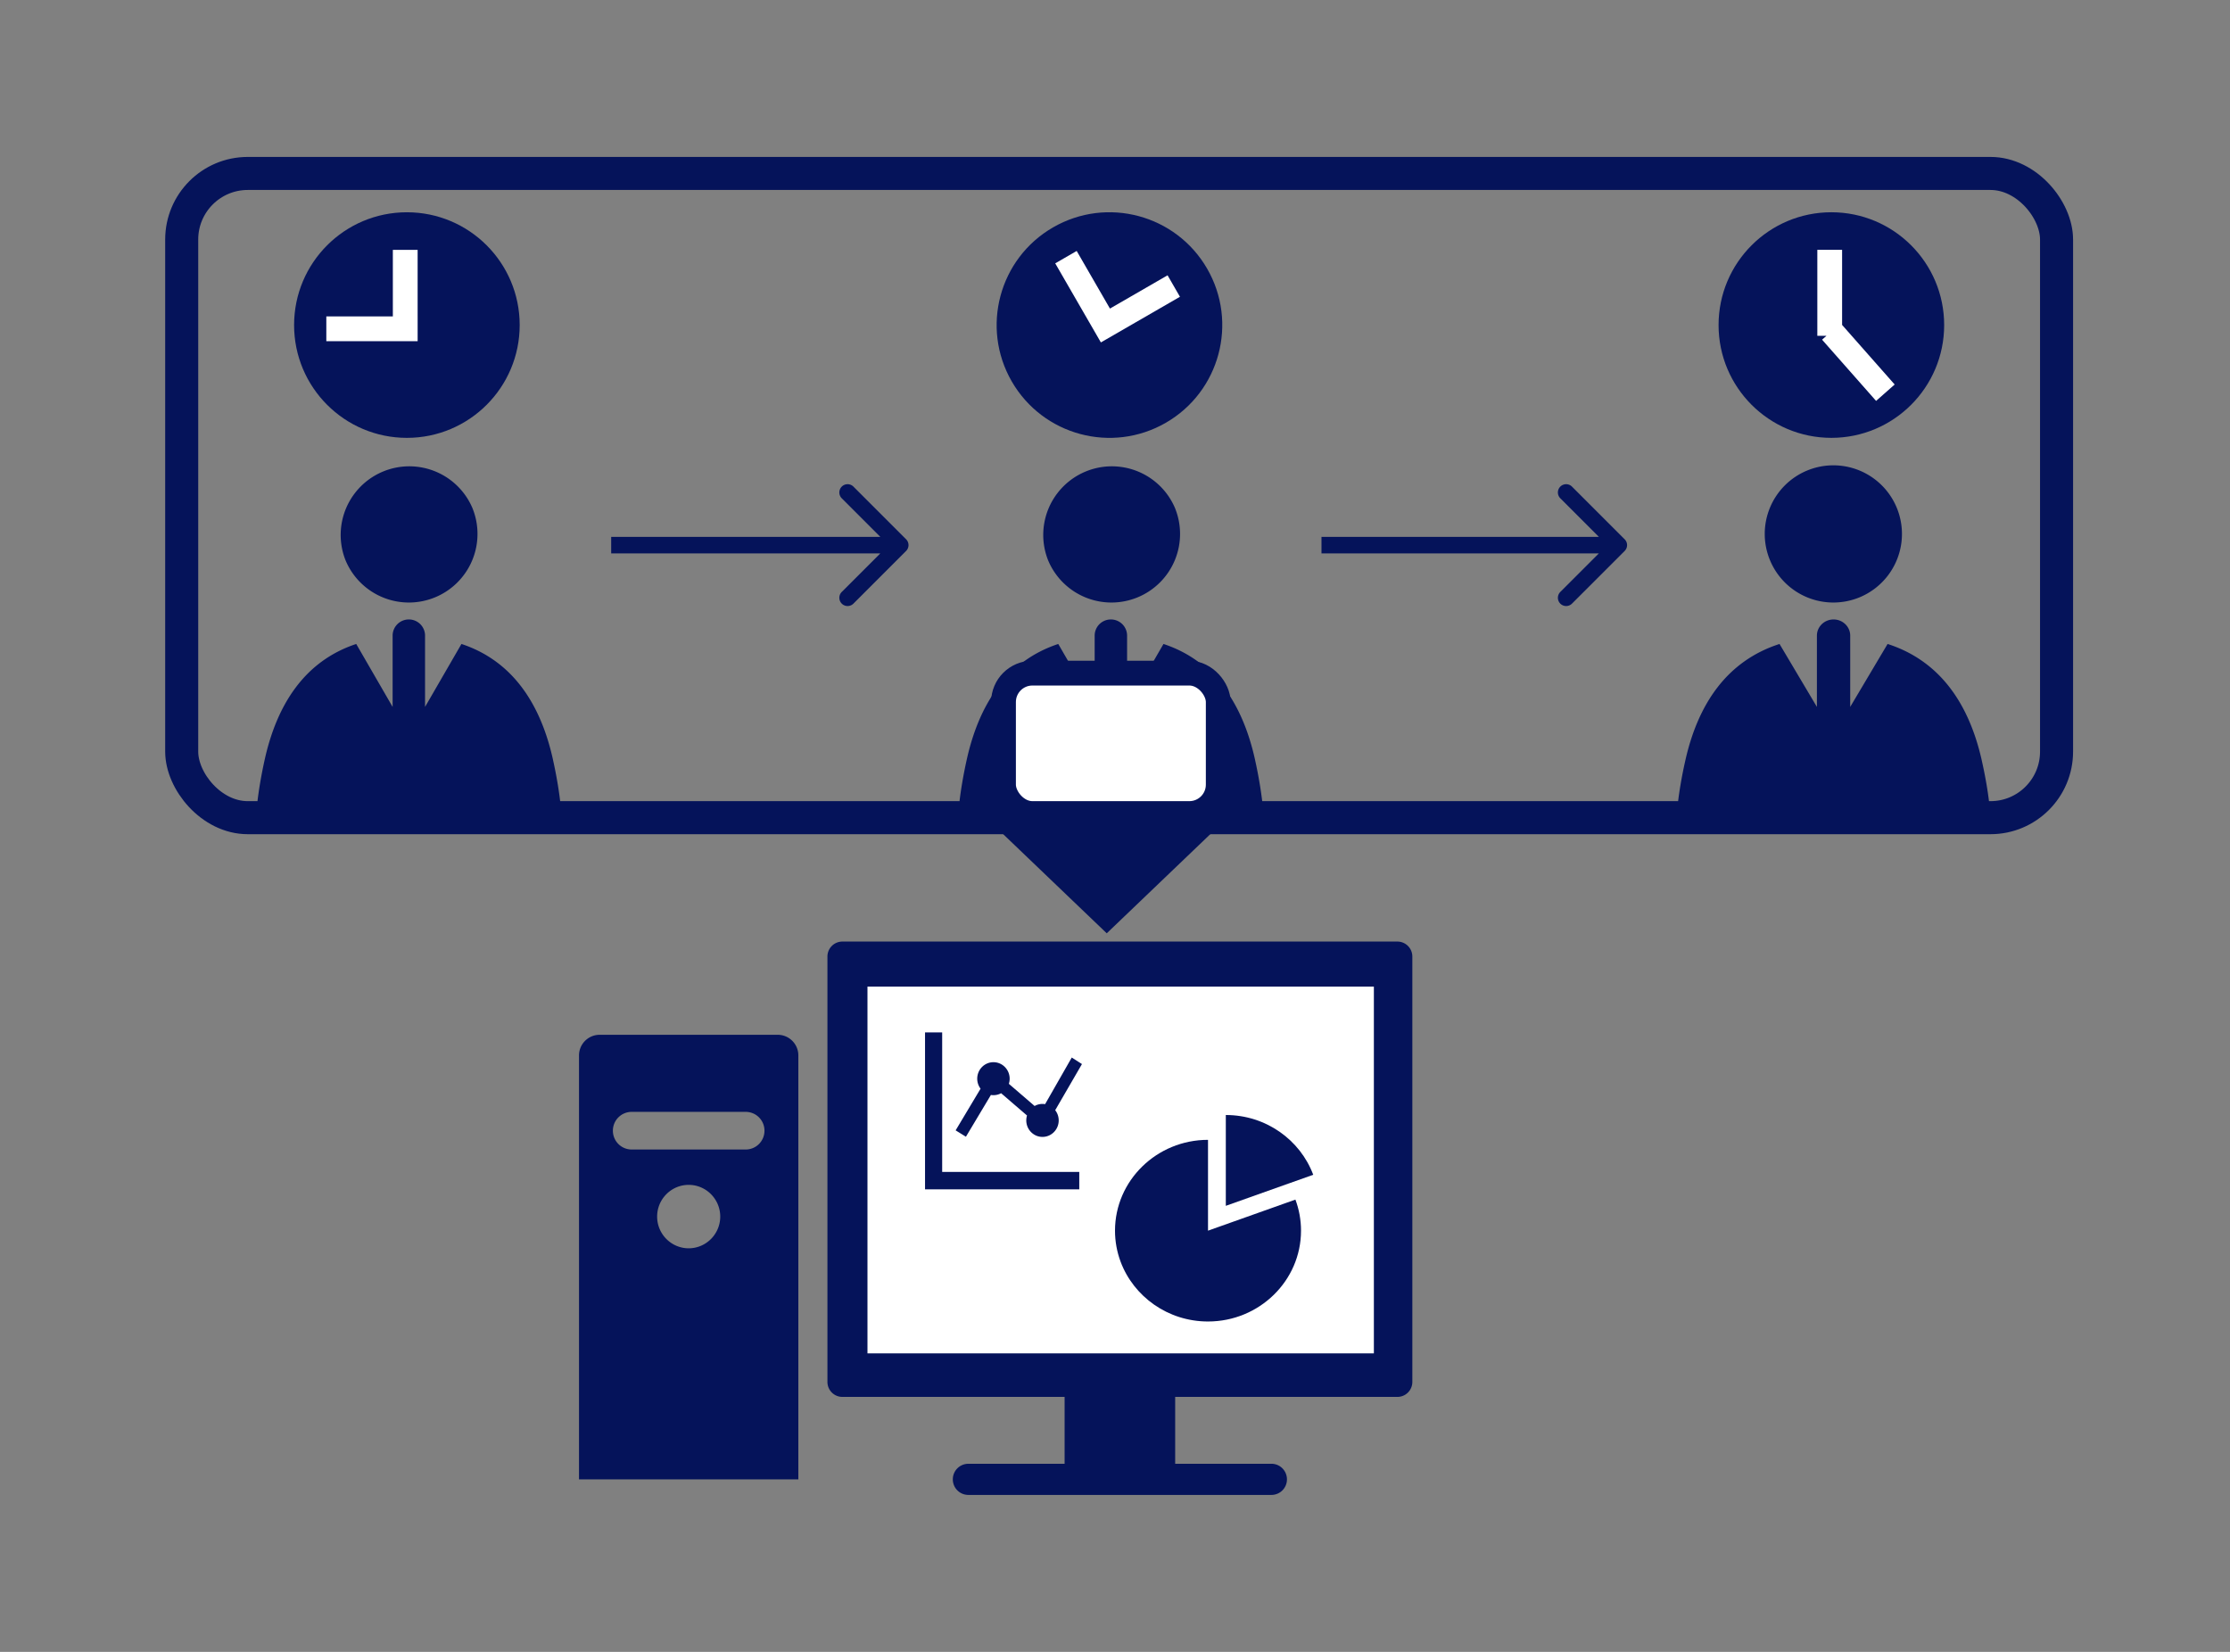
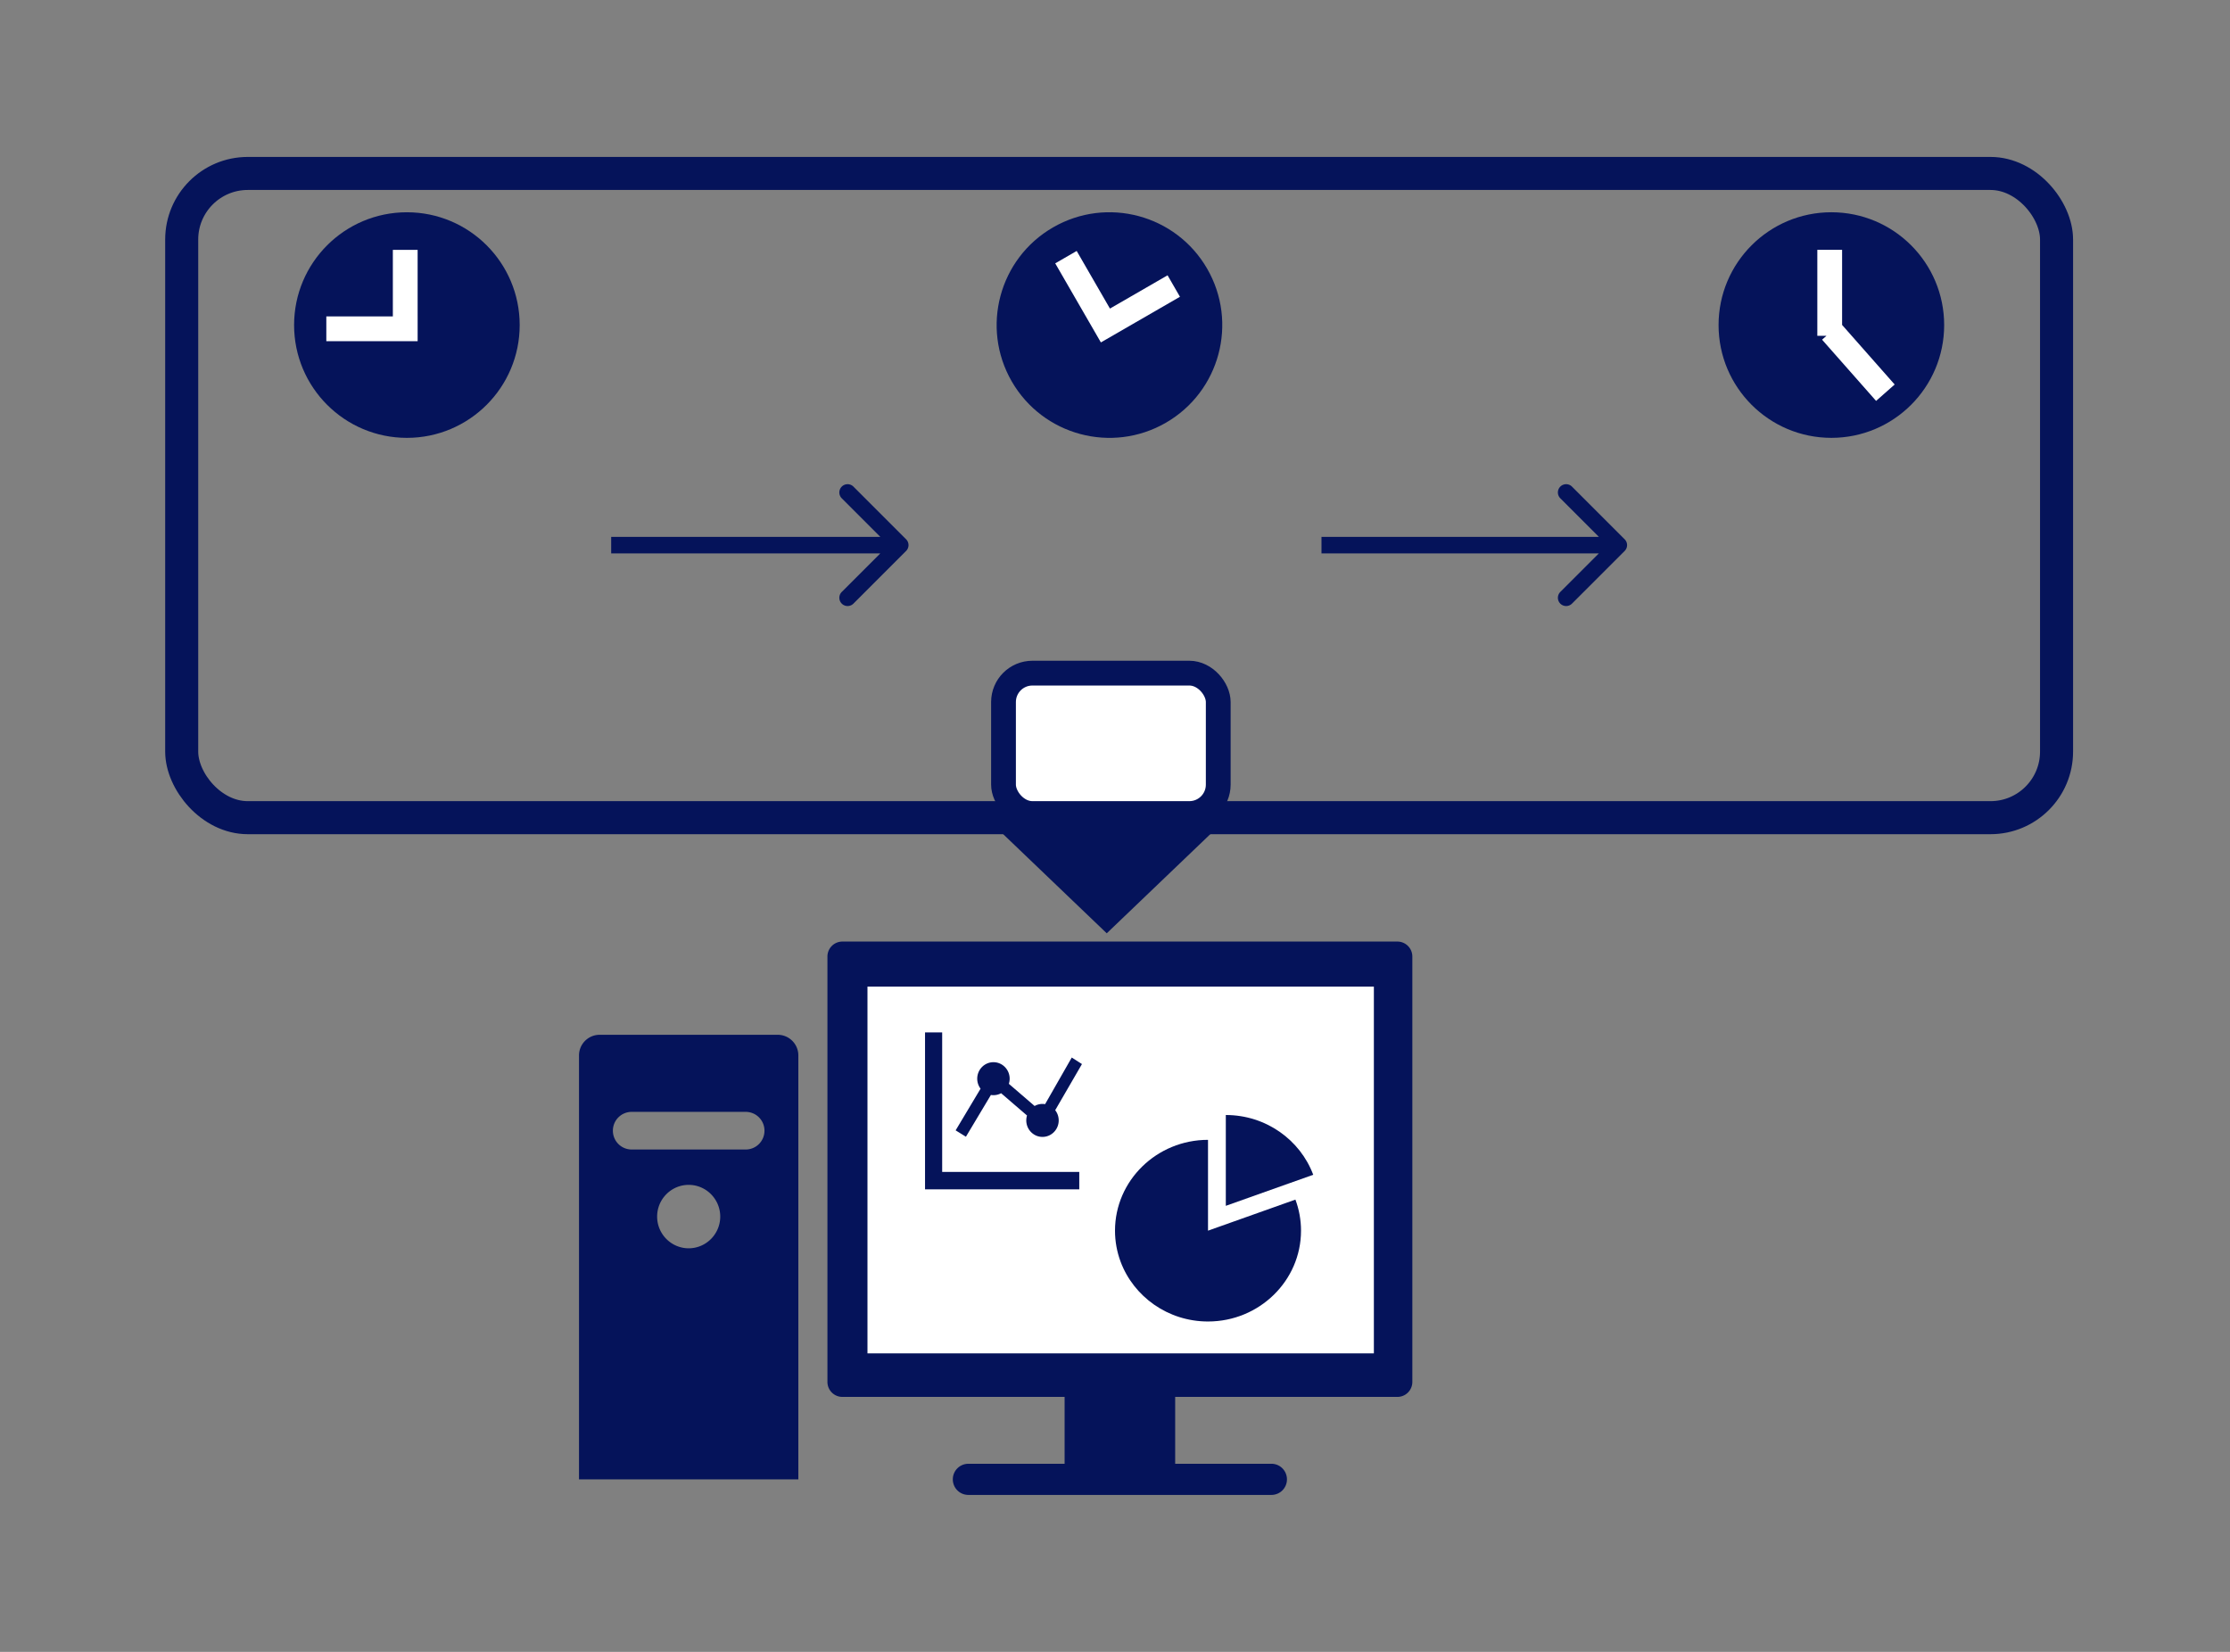
<svg xmlns="http://www.w3.org/2000/svg" width="270" height="200" fill="none">
  <rect width="100%" height="100%" fill="#808080" stroke="none" />
  <mask id="mask0_449_776" style="mask-type:alpha" maskUnits="userSpaceOnUse" x="0" y="0" width="270" height="200">
    <path fill="#D9D9D9" d="M0 0h270v200H0z" />
  </mask>
  <g mask="url(#mask0_449_776)">
    <path d="M169.195 114h-67.206a1.81 1.81 0 00-1.806 1.815v51.5a1.81 1.81 0 001.806 1.815h26.91v8.097h-11.66a1.881 1.881 0 00-1.875 1.886 1.88 1.88 0 001.875 1.885h36.705a1.88 1.88 0 001.875-1.885c0-1.041-.84-1.886-1.875-1.886h-11.659v-8.097h26.91a1.81 1.81 0 001.805-1.815v-51.5a1.81 1.81 0 00-1.805-1.815zm-75.027 11.286H72.599a2.502 2.502 0 00-2.495 2.508v51.321h26.557v-51.321a2.502 2.502 0 00-2.495-2.508h.002zm-10.785 25.851c-2.106 0-3.82-1.723-3.82-3.839 0-2.116 1.714-3.84 3.82-3.84 2.105 0 3.82 1.724 3.82 3.84 0 2.116-1.715 3.839-3.82 3.839zm6.91-11.96H76.474a2.272 2.272 0 01-2.267-2.279 2.273 2.273 0 012.267-2.279h13.819a2.274 2.274 0 012.267 2.279 2.274 2.274 0 01-2.267 2.279z" fill="#05135A" />
    <path fill="#fff" d="M105.03 119.453h61.313v44.407H105.03z" />
    <g clip-path="url(#clip0_449_776)" fill="#05135A">
      <path d="M114.075 141.889V125H112v19h18.674v-2.111h-16.599z" />
      <path d="M116.951 137.629l3.024-5.056a1.936 1.936 0 001.237-.211l3.135 2.697a2.016 2.016 0 00-.089.595c0 1.103.879 1.997 1.963 1.997s1.963-.894 1.963-1.997c0-.468-.159-.897-.424-1.237l3.24-5.586-1.236-.789-3.226 5.643a1.925 1.925 0 00-1.269.223l-3.121-2.685c.063-.195.098-.403.098-.62 0-1.103-.88-1.998-1.963-1.998-1.084 0-1.964.895-1.964 1.998 0 .455.152.873.404 1.209l-3.018 5.046 1.246.772v-.001z" />
    </g>
    <g clip-path="url(#clip1_449_776)" fill="#05135A">
      <path d="M148.417 135v10.996L159 142.235c-1.576-4.217-5.725-7.235-10.583-7.235z" />
      <path d="M146.261 160c6.21 0 11.261-4.933 11.261-10.997 0-1.32-.24-2.587-.679-3.761l-10.582 3.761v-10.996c-6.209-.001-11.261 4.932-11.261 10.996 0 1.321.24 2.587.679 3.761 1.577 4.217 5.724 7.236 10.582 7.236z" />
    </g>
    <circle cx="49.265" cy="39.357" r="13.657" fill="#05135A" />
    <path fill-rule="evenodd" clip-rule="evenodd" d="M50.565 38.309v-8.056h-3v8.056H39.51v3h11.056v-3z" fill="#fff" />
    <circle cx="134.329" cy="39.357" r="13.657" transform="rotate(60 134.329 39.357)" fill="#05135A" />
    <path fill-rule="evenodd" clip-rule="evenodd" d="M133.854 41.134l9.011-5.202-1.5-2.599-6.976 4.028-4.028-6.976-2.598 1.5 5.528 9.574.562-.325h.001z" fill="#fff" />
    <circle cx="221.735" cy="39.356" r="13.657" fill="#05135A" />
    <path fill-rule="evenodd" clip-rule="evenodd" d="M223.035 39.344V30.25h-3v10.406h1.11l-.535.472 6.539 7.411 2.249-1.984-6.363-7.212z" fill="#fff" />
-     <path d="M52.685 72.318a8.304 8.304 0 004.496-10.851 8.308 8.308 0 00-15.35 6.356 8.308 8.308 0 0010.854 4.495zm85.064 0a8.304 8.304 0 004.496-10.851 8.308 8.308 0 00-15.35 6.356 8.308 8.308 0 0010.854 4.495zm87.406 0a8.305 8.305 0 10-6.358-15.346 8.304 8.304 0 00-4.496 10.851 8.308 8.308 0 0010.854 4.495zM66.953 91.972c-1.488-6.707-4.86-11.946-11.082-14.005l-4.407 7.62V76.96A1.96 1.96 0 0049.5 75a1.96 1.96 0 00-1.963 1.96v8.628l-4.407-7.62c-6.222 2.058-9.594 7.297-11.082 14.004C31.083 96.323 31 99 31 99h37s-.083-2.677-1.049-7.028h.002zm85 0c-1.488-6.707-4.86-11.946-11.082-14.005l-4.407 7.62V76.96a1.96 1.96 0 00-1.963-1.96 1.96 1.96 0 00-1.963 1.96v8.628l-4.407-7.62c-6.222 2.058-9.594 7.297-11.082 14.004C116.083 96.323 116 99 116 99h37s-.083-2.677-1.049-7.028h.002zm87.972 0c-1.528-6.707-4.991-11.946-11.382-14.005l-4.526 7.62V76.96c0-1.082-.902-1.959-2.016-1.959-1.114 0-2.016.877-2.016 1.96v8.628l-4.526-7.62c-6.391 2.058-9.854 7.297-11.382 14.004C203.085 96.323 203 99 203 99h38s-.085-2.677-1.077-7.028h.002z" fill="#05135A" />
    <rect x="22" y="21" width="227" height="78" rx="8" stroke="#05135A" stroke-width="4" />
    <path d="M134 113l16.454-15.75h-32.908L134 113z" fill="#05135A" />
    <rect x="121.5" y="81.5" width="26" height="17" rx="3.5" fill="#fff" stroke="#05135A" stroke-width="3" />
    <path d="M109.707 66.707a1 1 0 000-1.414l-6.364-6.364a1 1 0 10-1.414 1.414L107.586 66l-5.657 5.657a1 1 0 101.414 1.414l6.364-6.364zM74 67h35v-2H74v2zm122.707-.293a1 1 0 000-1.414l-6.364-6.364a1 1 0 10-1.414 1.414L194.586 66l-5.657 5.657a1 1 0 101.414 1.414l6.364-6.364zM160 67h36v-2h-36v2z" fill="#05135A" />
  </g>
  <defs>
    <clipPath id="clip0_449_776">
      <path fill="#fff" transform="translate(112 125)" d="M0 0h19v19H0z" />
    </clipPath>
    <clipPath id="clip1_449_776">
      <path fill="#fff" transform="translate(135 135)" d="M0 0h24v25H0z" />
    </clipPath>
  </defs>
</svg>